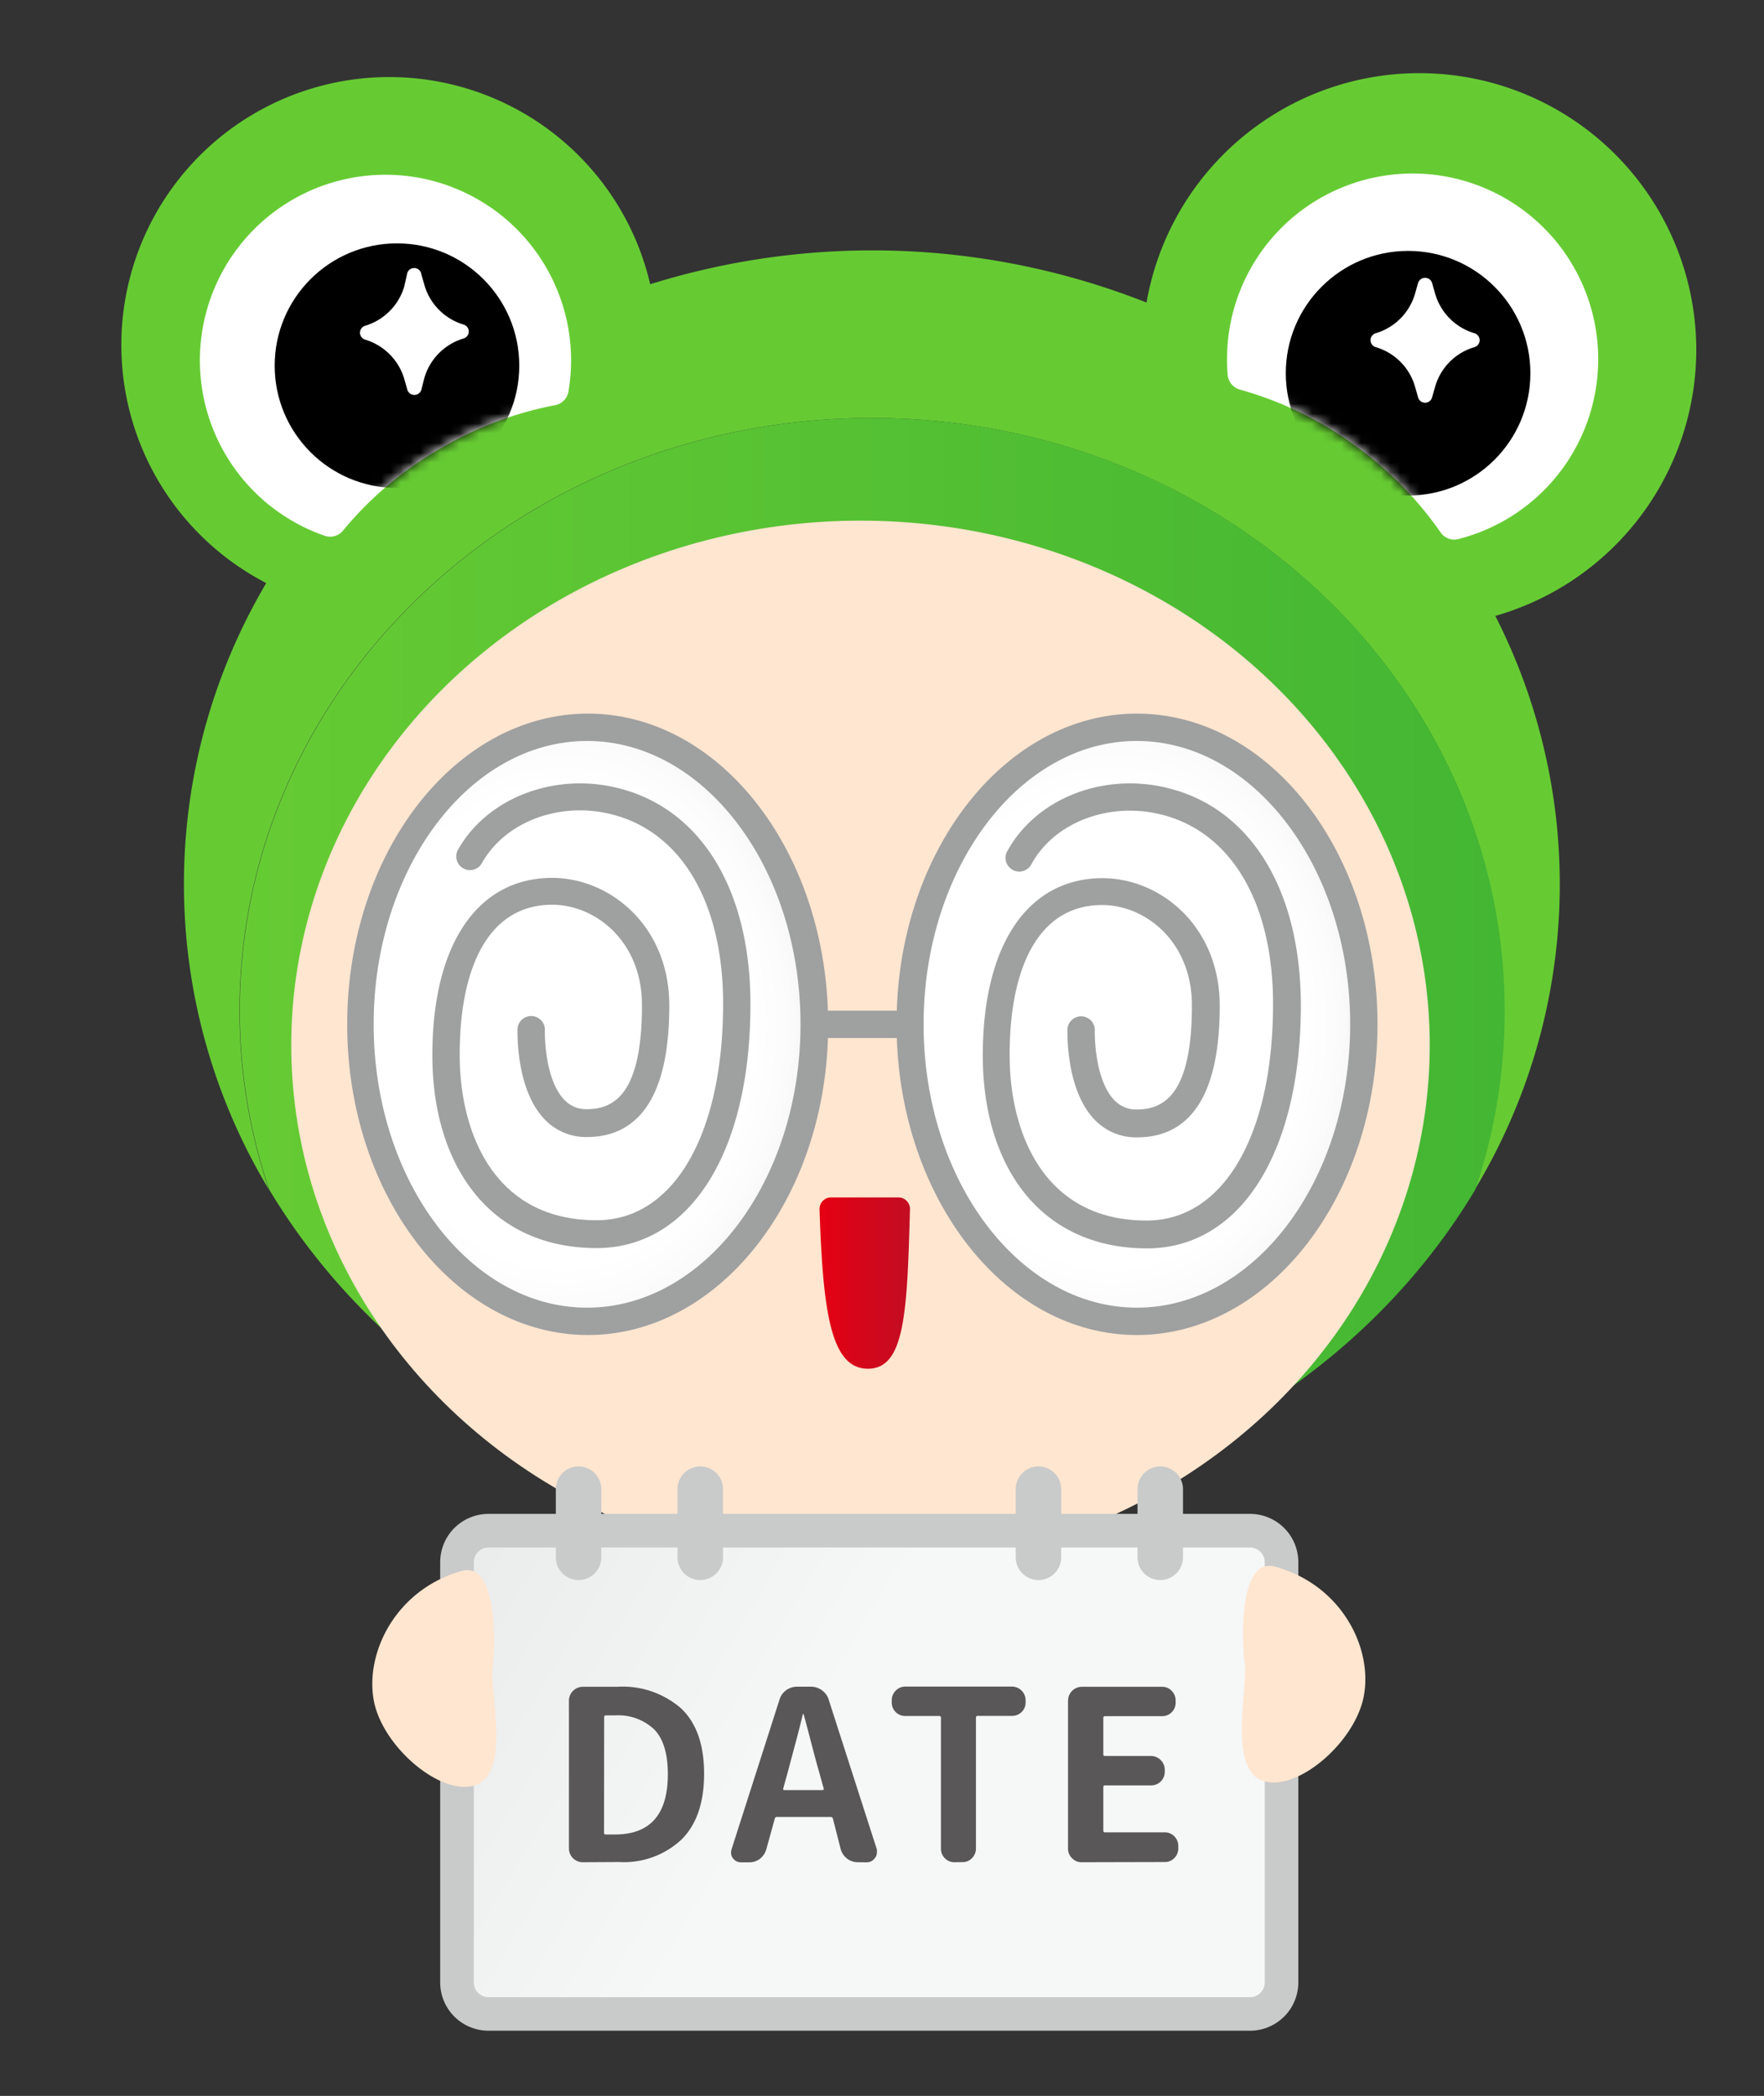
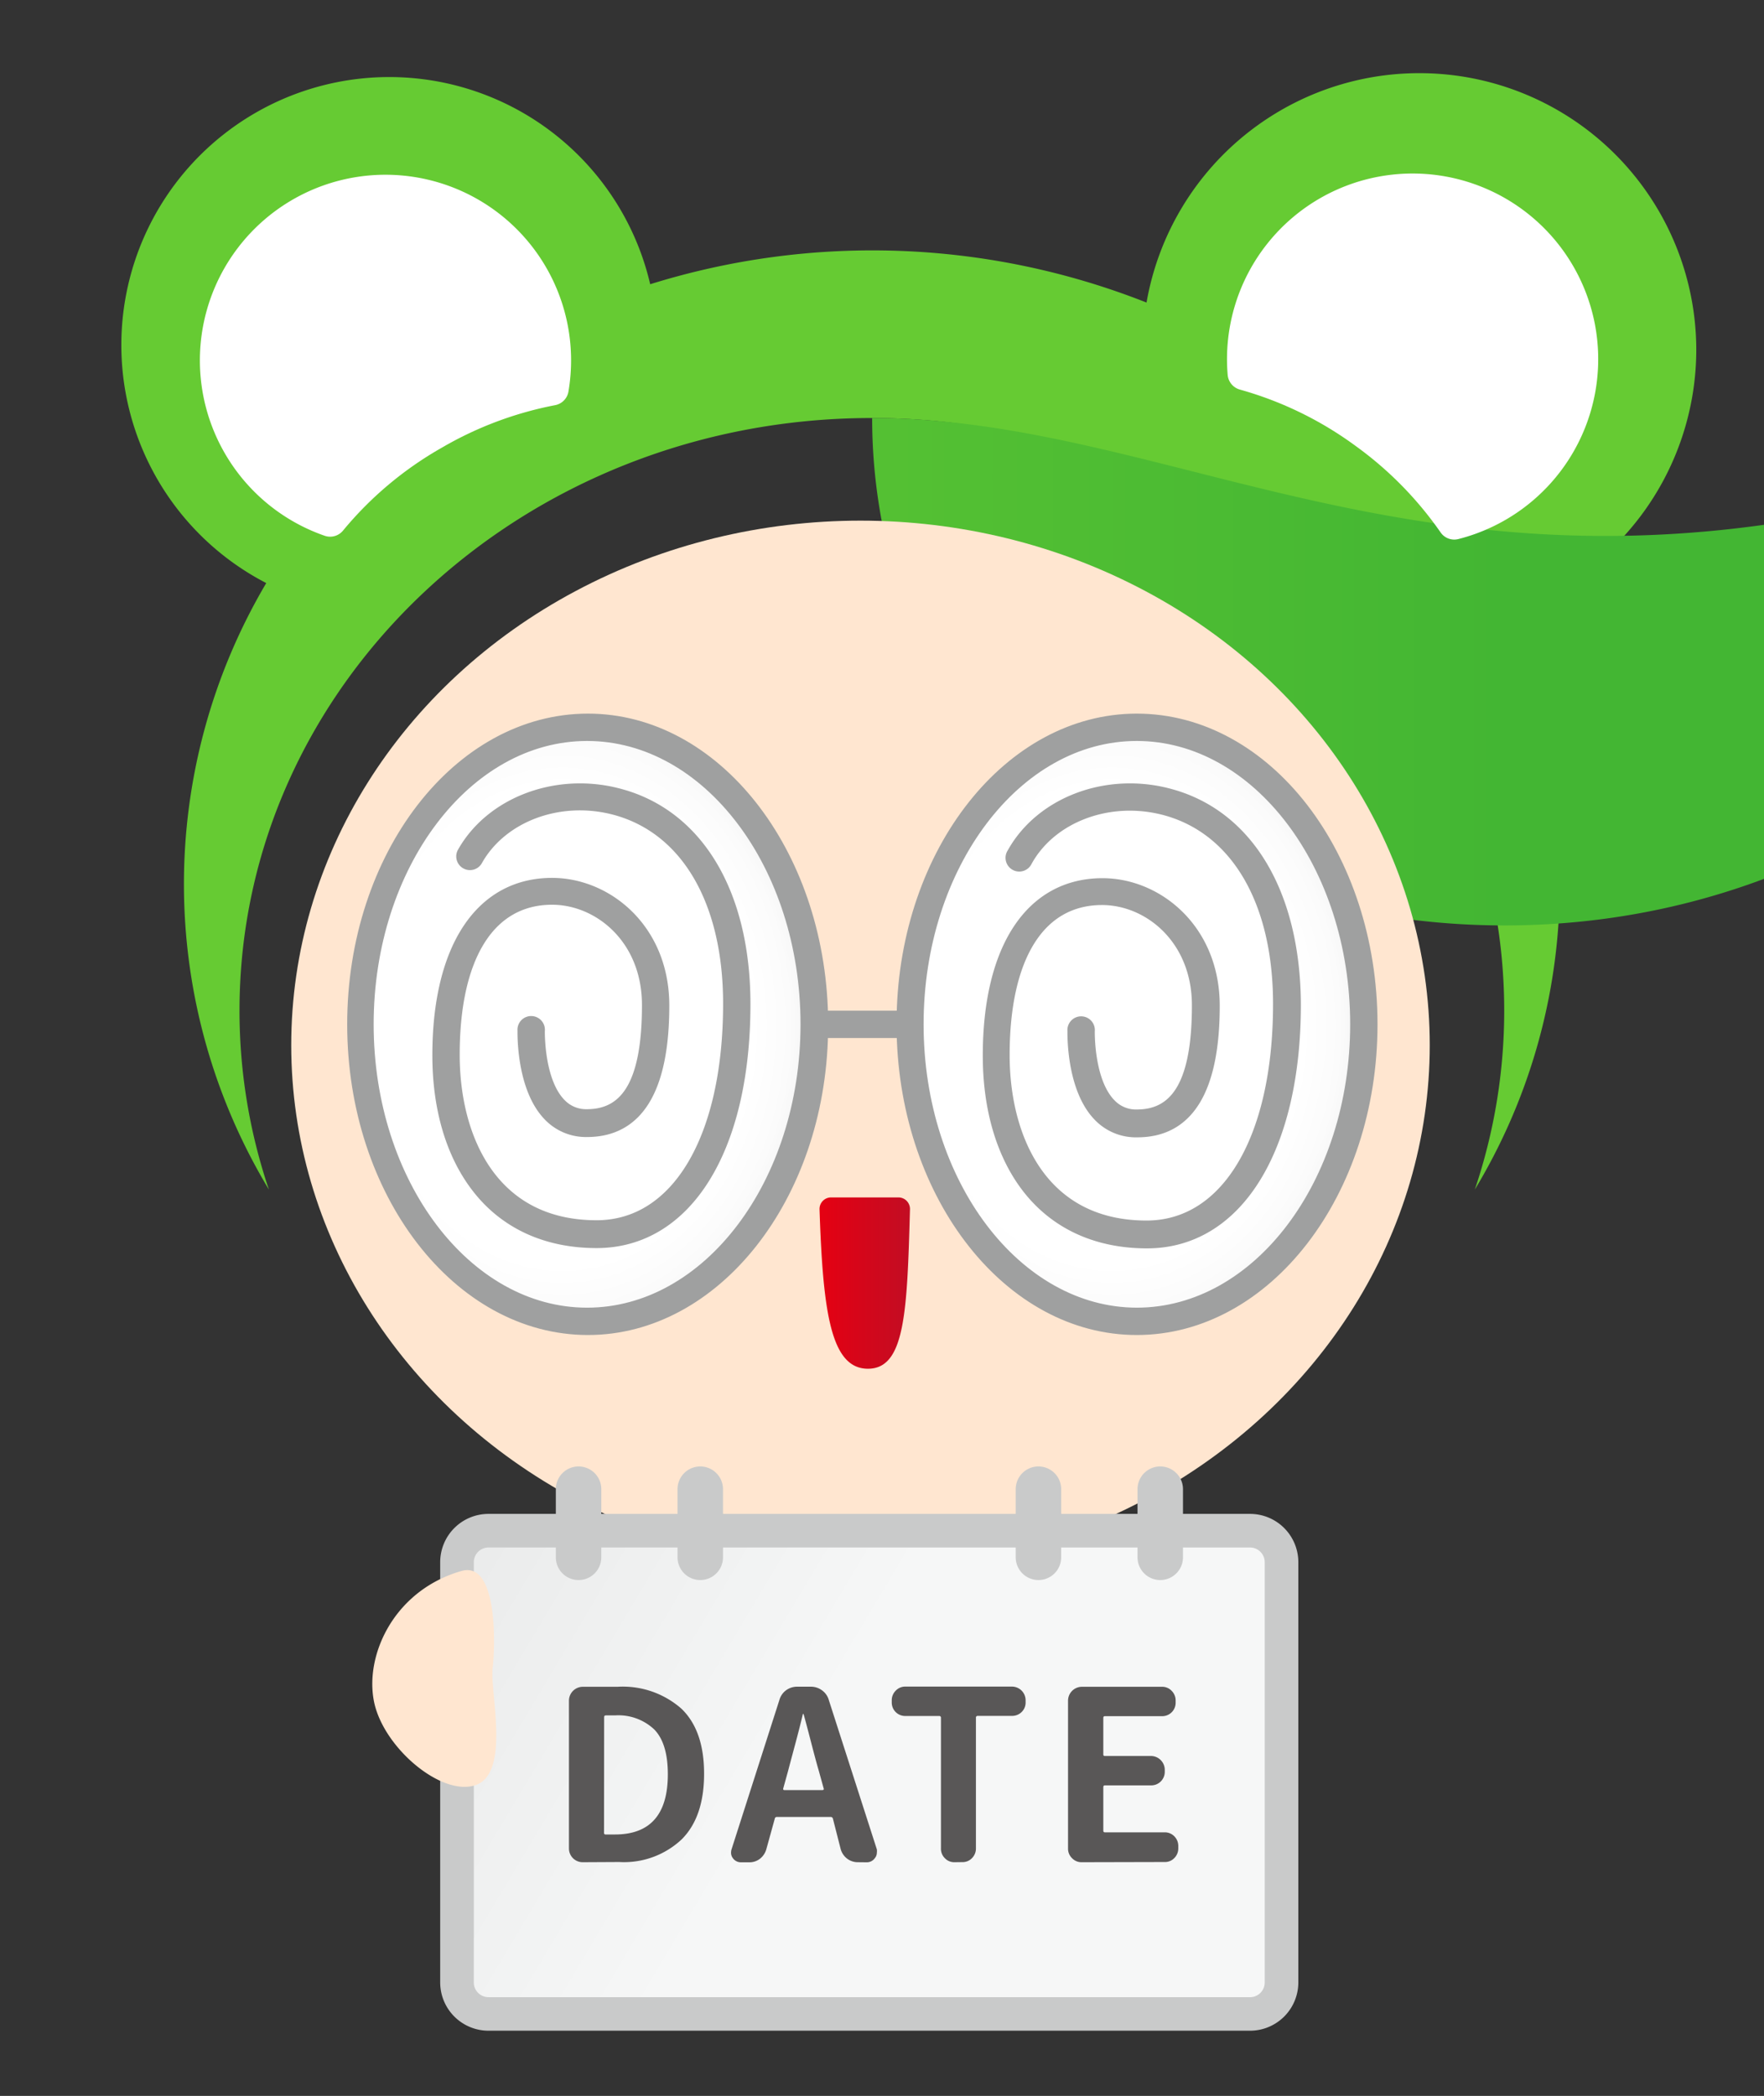
<svg xmlns="http://www.w3.org/2000/svg" xmlns:xlink="http://www.w3.org/1999/xlink" viewBox="0 0 180.01 213.84">
  <rect x="0" y="0" width="180.01" height="213.84" fill="#333333" stroke="none" />
  <defs>
    <style>.cls-1,.cls-2{fill:#fff;}.cls-2{opacity:0;}.cls-3{fill:#66cb33;}.cls-4{fill:url(#未命名漸層_393);}.cls-5{fill:#ffe6d0;}.cls-6{fill:url(#未命名漸層_861);}.cls-7{fill:url(#未命名漸層_490);}.cls-8{fill:url(#未命名漸層_861-2);}.cls-9{fill:#9fa0a0;stroke:#9fa0a0;stroke-miterlimit:10;}.cls-10{mask:url(#mask);}.cls-11{fill:url(#未命名漸層_372);}.cls-12{fill:#c9caca;}.cls-13{fill:#595757;}</style>
    <linearGradient id="未命名漸層_393" x1="24.45" y1="98.77" x2="153.51" y2="98.77" gradientUnits="userSpaceOnUse">
      <stop offset="0" stop-color="#66cb33" />
      <stop offset="1" stop-color="#43b633" />
    </linearGradient>
    <radialGradient id="未命名漸層_861" cx="-173.24" cy="-600.29" r="27.38" gradientTransform="translate(230.6 860.97) scale(1 1.26)" gradientUnits="userSpaceOnUse">
      <stop offset="0.71" stop-color="#fff" />
      <stop offset="0.85" stop-color="#fbfbfb" />
      <stop offset="1" stop-color="#eee" />
    </radialGradient>
    <linearGradient id="未命名漸層_490" x1="-146.97" y1="-572.61" x2="-137.74" y2="-572.61" gradientTransform="translate(230.6 703.52)" gradientUnits="userSpaceOnUse">
      <stop offset="0" stop-color="#e50012" />
      <stop offset="1" stop-color="#c20d23" />
    </linearGradient>
    <radialGradient id="未命名漸層_861-2" cx="-117.12" cy="-600.29" r="27.38" xlink:href="#未命名漸層_861" />
    <mask id="mask" x="20.4" y="17.7" width="142.69" height="37.36" maskUnits="userSpaceOnUse">
-       <path class="cls-1" d="M40.18,17.85a18.94,18.94,0,0,0-7,36.82A1.7,1.7,0,0,0,35,54.14a36.28,36.28,0,0,1,10-8.46,36.72,36.72,0,0,1,11.56-4.34A1.7,1.7,0,0,0,58,40,18.92,18.92,0,0,0,40.18,17.85Z" />
      <path class="cls-1" d="M161.79,29.73a18.94,18.94,0,0,0-36.51,8.52,1.71,1.71,0,0,0,1.25,1.5A37.6,37.6,0,0,1,147,54.31a1.69,1.69,0,0,0,1.82.69,18.93,18.93,0,0,0,13-25.27Z" />
    </mask>
    <linearGradient id="未命名漸層_372" x1="83.1" y1="177.49" x2="1.09" y2="128.63" gradientUnits="userSpaceOnUse">
      <stop offset="0" stop-color="#f6f7f7" />
      <stop offset="1" stop-color="#dbdcdc" />
    </linearGradient>
  </defs>
  <title>資產 49</title>
  <g id="圖層_2" data-name="圖層 2">
    <g id="圖層_2-2" data-name="圖層 2">
      <rect class="cls-2" width="180.01" height="213.84" />
      <path class="cls-3" d="M173.1,35.67A28.26,28.26,0,0,0,117,30.87,76.16,76.16,0,0,0,66.35,29,27.34,27.34,0,1,0,27.17,59.49a60.35,60.35,0,0,0,.27,61.88,57,57,0,0,1-3-18.25c0-33.4,28.89-60.47,64.53-60.47s64.53,27.07,64.53,60.47a57,57,0,0,1-3,18.25,60.28,60.28,0,0,0,2.09-58.53A28.27,28.27,0,0,0,173.1,35.67Z" />
-       <path class="cls-4" d="M89,42.65c-35.64,0-64.53,27.07-64.53,60.47a57,57,0,0,0,3,18.25c12,20,35,33.52,61.54,33.52s49.59-13.54,61.54-33.52a57,57,0,0,0,3-18.25C153.51,69.72,124.62,42.65,89,42.65Z" />
+       <path class="cls-4" d="M89,42.65a57,57,0,0,0,3,18.25c12,20,35,33.52,61.54,33.52s49.59-13.54,61.54-33.52a57,57,0,0,0,3-18.25C153.51,69.72,124.62,42.65,89,42.65Z" />
      <path class="cls-1" d="M45.08,45.68a36.72,36.72,0,0,1,11.56-4.34A1.7,1.7,0,0,0,58,40,18.94,18.94,0,1,0,33.15,54.67,1.7,1.7,0,0,0,35,54.14,36.28,36.28,0,0,1,45.08,45.68Z" />
      <path class="cls-1" d="M138.35,45.51a36.73,36.73,0,0,1,8.65,8.8,1.69,1.69,0,0,0,1.82.69,18.94,18.94,0,1,0-23.54-16.75,1.71,1.71,0,0,0,1.25,1.5A36.53,36.53,0,0,1,138.35,45.51Z" />
      <ellipse class="cls-5" cx="87.81" cy="106.64" rx="58.09" ry="53.52" />
      <ellipse class="cls-6" cx="59.91" cy="104.51" rx="23.17" ry="30.31" />
      <path class="cls-7" d="M84.81,122.17a1.18,1.18,0,0,0-1.18,1.22c.35,10.52,1.16,16.26,4.94,16.26s4-5.74,4.29-16.26a1.18,1.18,0,0,0-1.18-1.22Z" />
      <ellipse class="cls-8" cx="116.03" cy="104.51" rx="23.17" ry="30.31" />
      <path class="cls-9" d="M63.06,80.92C56.71,79.28,50,81.85,47.14,87a.9.9,0,0,0,1.57.87c2.48-4.48,8.32-6.69,13.91-5.25,7.31,1.89,11.67,9.28,11.67,19.78,0,13.73-5.26,22.6-13.41,22.6-10.67,0-14.47-9-14.47-17.38,0-10.05,3.62-15.81,9.93-15.81,4.75,0,9.67,4,9.67,10.73,0,7.59-1.94,11.13-6.11,11.13a3.53,3.53,0,0,1-2.66-1.1c-2.25-2.3-2.14-7.36-2.14-7.41a.9.9,0,1,0-1.79,0c0,.24-.13,5.86,2.64,8.71a5.31,5.31,0,0,0,3.95,1.64c5.24,0,7.9-4.35,7.9-12.92,0-7.84-5.83-12.52-11.46-12.52-7.33,0-11.72,6.58-11.72,17.6,0,5.33,1.33,9.94,3.85,13.31,2.85,3.83,7.15,5.86,12.41,5.86,9.24,0,15.2-9.57,15.2-24.39C76.08,91.06,71.22,83,63.06,80.92Z" />
      <path class="cls-9" d="M116,73.31c-13,0-23.68,13.51-24,30.31H84c-.37-16.8-11-30.31-24-30.31-13.27,0-24.07,14-24.07,31.2s10.8,31.2,24.07,31.2c13,0,23.68-13.51,24-30.3h8c.37,16.79,11,30.3,24,30.3,13.27,0,24.07-14,24.07-31.2S129.3,73.31,116,73.31ZM59.91,133.92c-12.28,0-22.28-13.19-22.28-29.41s10-29.41,22.28-29.41,22.28,13.19,22.28,29.41S72.19,133.92,59.91,133.92Zm56.12,0c-12.28,0-22.28-13.19-22.28-29.41S103.75,75.1,116,75.1s22.28,13.19,22.28,29.41S128.31,133.92,116,133.92Z" />
      <path class="cls-9" d="M119.18,80.92c-6.36-1.64-13.05.93-15.92,6.11a.9.9,0,1,0,1.57.87c2.47-4.48,8.32-6.69,13.91-5.25,7.31,1.89,11.67,9.28,11.67,19.78,0,13.73-5.26,22.6-13.41,22.6-10.67,0-14.47-9-14.47-17.38,0-10.05,3.62-15.81,9.93-15.81,4.75,0,9.67,4,9.67,10.73,0,7.59-1.94,11.13-6.11,11.13a3.52,3.52,0,0,1-2.66-1.1c-2.25-2.3-2.14-7.36-2.14-7.41a.9.9,0,1,0-1.79,0c0,.24-.13,5.86,2.64,8.71a5.31,5.31,0,0,0,4,1.64c5.24,0,7.9-4.35,7.9-12.92,0-7.84-5.83-12.52-11.46-12.52-7.34,0-11.72,6.58-11.72,17.6,0,5.33,1.33,9.94,3.84,13.31,2.86,3.83,7.15,5.86,12.42,5.86,9.23,0,15.2-9.57,15.2-24.39C132.2,91.06,127.33,83,119.18,80.92Z" />
      <g class="cls-10">
        <circle cx="40.51" cy="37.31" r="12.48" />
        <path class="cls-1" d="M43.28,38.65,43,39.77a.75.75,0,0,1-1.43,0l-.32-1.12a5.93,5.93,0,0,0-4-4h0a.74.74,0,0,1,0-1.41h0a5.93,5.93,0,0,0,4-4L41.53,28A.74.74,0,0,1,43,28l.32,1.12a5.93,5.93,0,0,0,4,4h0a.74.74,0,0,1,0,1.41h0A5.93,5.93,0,0,0,43.28,38.65Z" />
-         <circle cx="143.69" cy="38.08" r="12.48" />
        <path class="cls-1" d="M146.46,39.42l-.32,1.12a.74.74,0,0,1-1.43,0l-.32-1.12a5.89,5.89,0,0,0-4-4h0a.74.74,0,0,1,0-1.42h0a5.93,5.93,0,0,0,4-4l.32-1.13a.75.75,0,0,1,1.43,0l.32,1.13a5.93,5.93,0,0,0,4,4h0a.74.74,0,0,1,0,1.42h0A5.89,5.89,0,0,0,146.46,39.42Z" />
      </g>
      <rect class="cls-11" x="46.63" y="156.18" width="84.14" height="49.3" rx="3.21" ry="3.21" />
      <path class="cls-12" d="M127.56,154.46h-6.84v-2.52a2.32,2.32,0,0,0-4.64,0v2.52h-7.79v-2.52a2.32,2.32,0,0,0-4.64,0v2.52H73.78v-2.52a2.32,2.32,0,0,0-4.64,0v2.52H61.36v-2.52a2.32,2.32,0,0,0-4.64,0v2.52H49.85a4.93,4.93,0,0,0-4.93,4.93v42.88a4.93,4.93,0,0,0,4.93,4.92h77.71a4.93,4.93,0,0,0,4.93-4.92V159.39A4.93,4.93,0,0,0,127.56,154.46Zm1.5,47.81a1.5,1.5,0,0,1-1.5,1.5H49.85a1.5,1.5,0,0,1-1.5-1.5V159.39a1.5,1.5,0,0,1,1.5-1.5h6.87v1a2.32,2.32,0,0,0,4.64,0v-1h7.78v1a2.32,2.32,0,0,0,4.64,0v-1h29.87v1a2.32,2.32,0,1,0,4.64,0v-1h7.79v1a2.32,2.32,0,1,0,4.64,0v-1h6.84a1.5,1.5,0,0,1,1.5,1.5Z" />
      <path class="cls-5" d="M50.27,170.21c.3-2.44.49-11-3.19-9.92-.39.11-.75.23-1.11.37-6,2.3-8.66,8.31-7.83,12.82.75,4.11,5.36,8.48,8.85,8.81a3.71,3.71,0,0,0,1.61-.18C52.08,180.8,50,172.64,50.27,170.21Z" />
-       <path class="cls-5" d="M131.23,160.2c-.37-.13-.73-.26-1.12-.36-3.7-1-3.41,7.52-3.09,9.95s-1.69,10.62,1.8,11.89a3.73,3.73,0,0,0,1.61.16c3.49-.37,8.06-4.79,8.76-8.9C140,168.41,137.28,162.44,131.23,160.2Z" />
      <path class="cls-13" d="M59.45,190a1.4,1.4,0,0,1-1.39-1.39V173.5a1.42,1.42,0,0,1,1.39-1.4H63a9.06,9.06,0,0,1,6.52,2.22q2.33,2.22,2.33,6.65t-2.3,6.71a8.59,8.59,0,0,1-6.36,2.3Zm2.19-3a.15.15,0,0,0,.17.17h.94q5.4,0,5.4-6.14c0-2.1-.46-3.63-1.39-4.58a5.33,5.33,0,0,0-4-1.43h-.94c-.11,0-.17.06-.17.19Z" />
      <path class="cls-13" d="M87.55,190a1.79,1.79,0,0,1-1.11-.37,1.85,1.85,0,0,1-.66-1L85,185.57a.23.23,0,0,0-.23-.19H79.27a.21.21,0,0,0-.21.19l-.85,3.07a1.89,1.89,0,0,1-.65,1,1.74,1.74,0,0,1-1.1.37h-.85a1,1,0,0,1-.82-.42.91.91,0,0,1-.19-.57,1.26,1.26,0,0,1,.05-.33l4.88-15.23a1.85,1.85,0,0,1,.68-1,1.9,1.9,0,0,1,1.14-.37h1.41a1.9,1.9,0,0,1,1.12.37,1.83,1.83,0,0,1,.7,1l4.9,15.23a1.26,1.26,0,0,1,0,.33.87.87,0,0,1-.21.57,1,1,0,0,1-.8.42Zm-7.62-7.54a.2.2,0,0,0,0,.13.14.14,0,0,0,.11.05h3.89a.17.17,0,0,0,.12-.05.13.13,0,0,0,0-.13l-.49-1.77c-.21-.71-.49-1.76-.85-3.15s-.6-2.28-.71-2.66c0,0,0,0,0,0a.08.08,0,0,0-.07,0c-.45,1.92-1,3.86-1.51,5.81Z" />
      <path class="cls-13" d="M97.42,190a1.31,1.31,0,0,1-1-.41,1.34,1.34,0,0,1-.4-1V175.27a.17.17,0,0,0-.19-.19H92.4a1.37,1.37,0,0,1-1.4-1.39v-.19a1.38,1.38,0,0,1,.4-1,1.33,1.33,0,0,1,1-.42h10.87a1.4,1.4,0,0,1,1.39,1.4v.19a1.34,1.34,0,0,1-.4,1,1.38,1.38,0,0,1-1,.4H99.78a.17.17,0,0,0-.19.19v13.32a1.38,1.38,0,0,1-.4,1,1.31,1.31,0,0,1-1,.41Z" />
      <path class="cls-13" d="M110.4,190a1.32,1.32,0,0,1-1-.41,1.34,1.34,0,0,1-.41-1V173.5a1.42,1.42,0,0,1,1.39-1.4h8.19a1.32,1.32,0,0,1,1,.42,1.38,1.38,0,0,1,.4,1v.19a1.37,1.37,0,0,1-1.39,1.39h-5.83c-.11,0-.16.06-.16.19V179a.14.14,0,0,0,.16.16h4.72a1.42,1.42,0,0,1,1.39,1.4v.21a1.38,1.38,0,0,1-1.39,1.39h-4.72c-.11,0-.16.06-.16.19v4.43c0,.11.05.17.16.17h6.09a1.35,1.35,0,0,1,1,.41,1.39,1.39,0,0,1,.4,1v.21a1.38,1.38,0,0,1-.4,1,1.31,1.31,0,0,1-1,.41Z" />
    </g>
  </g>
</svg>